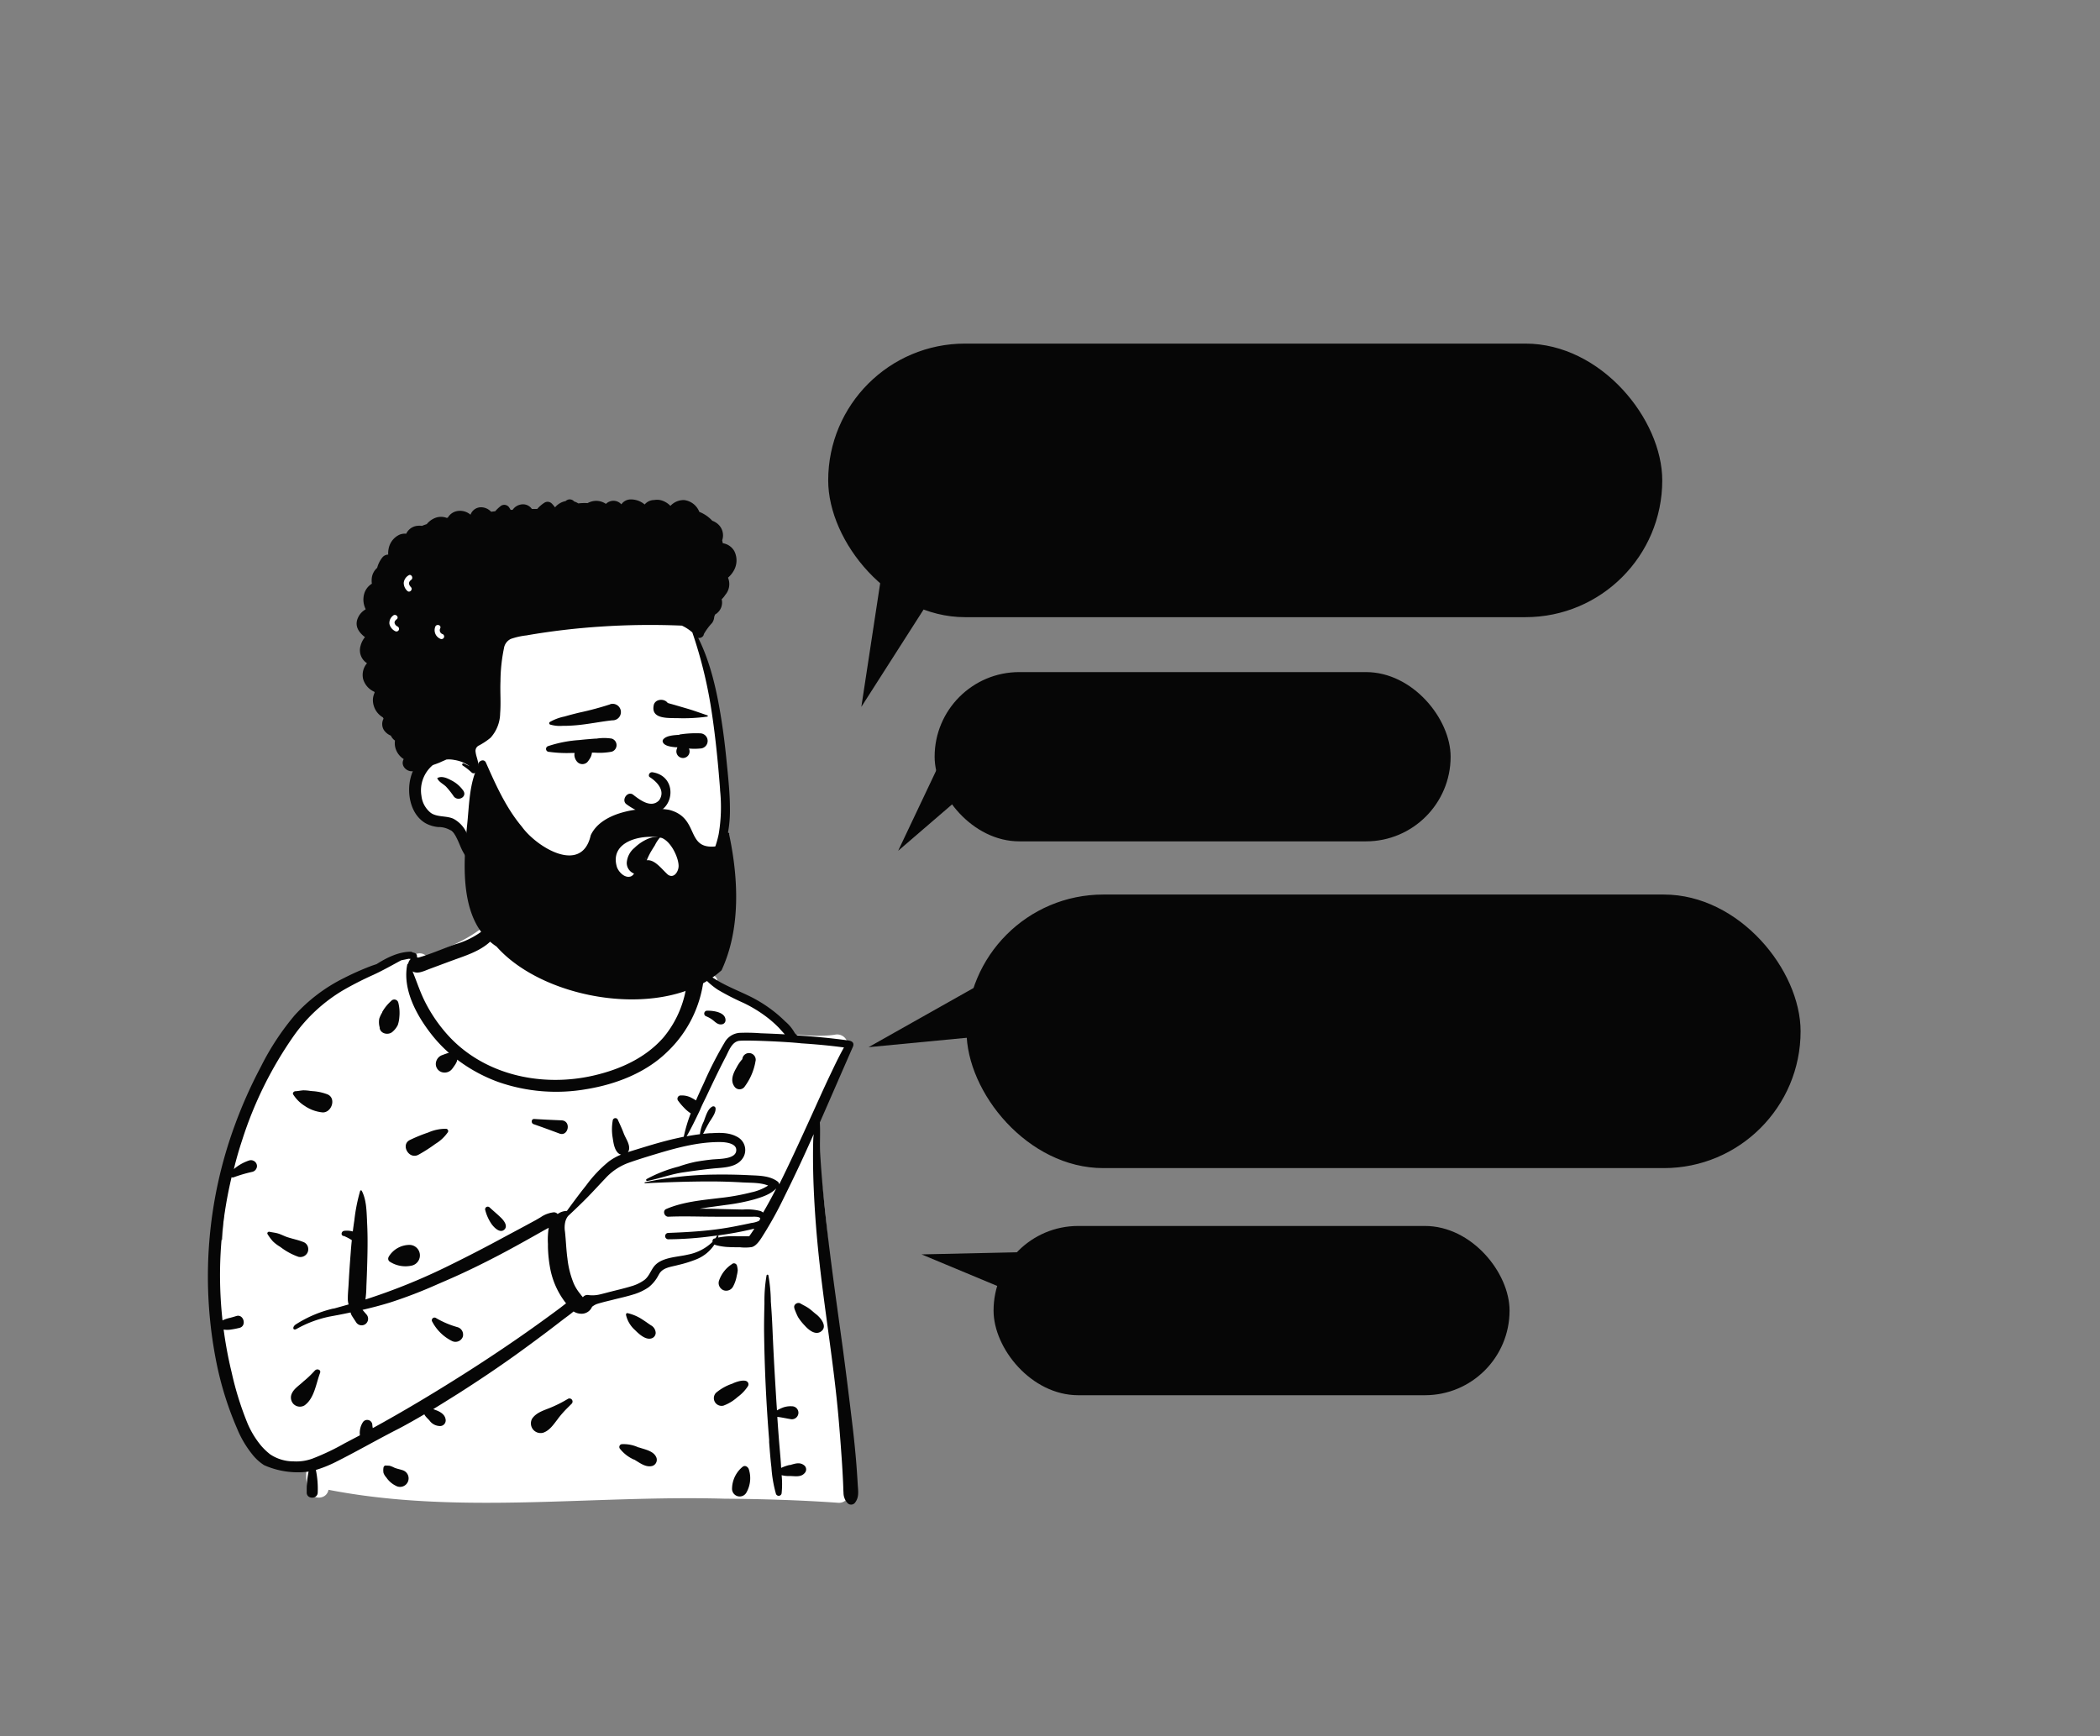
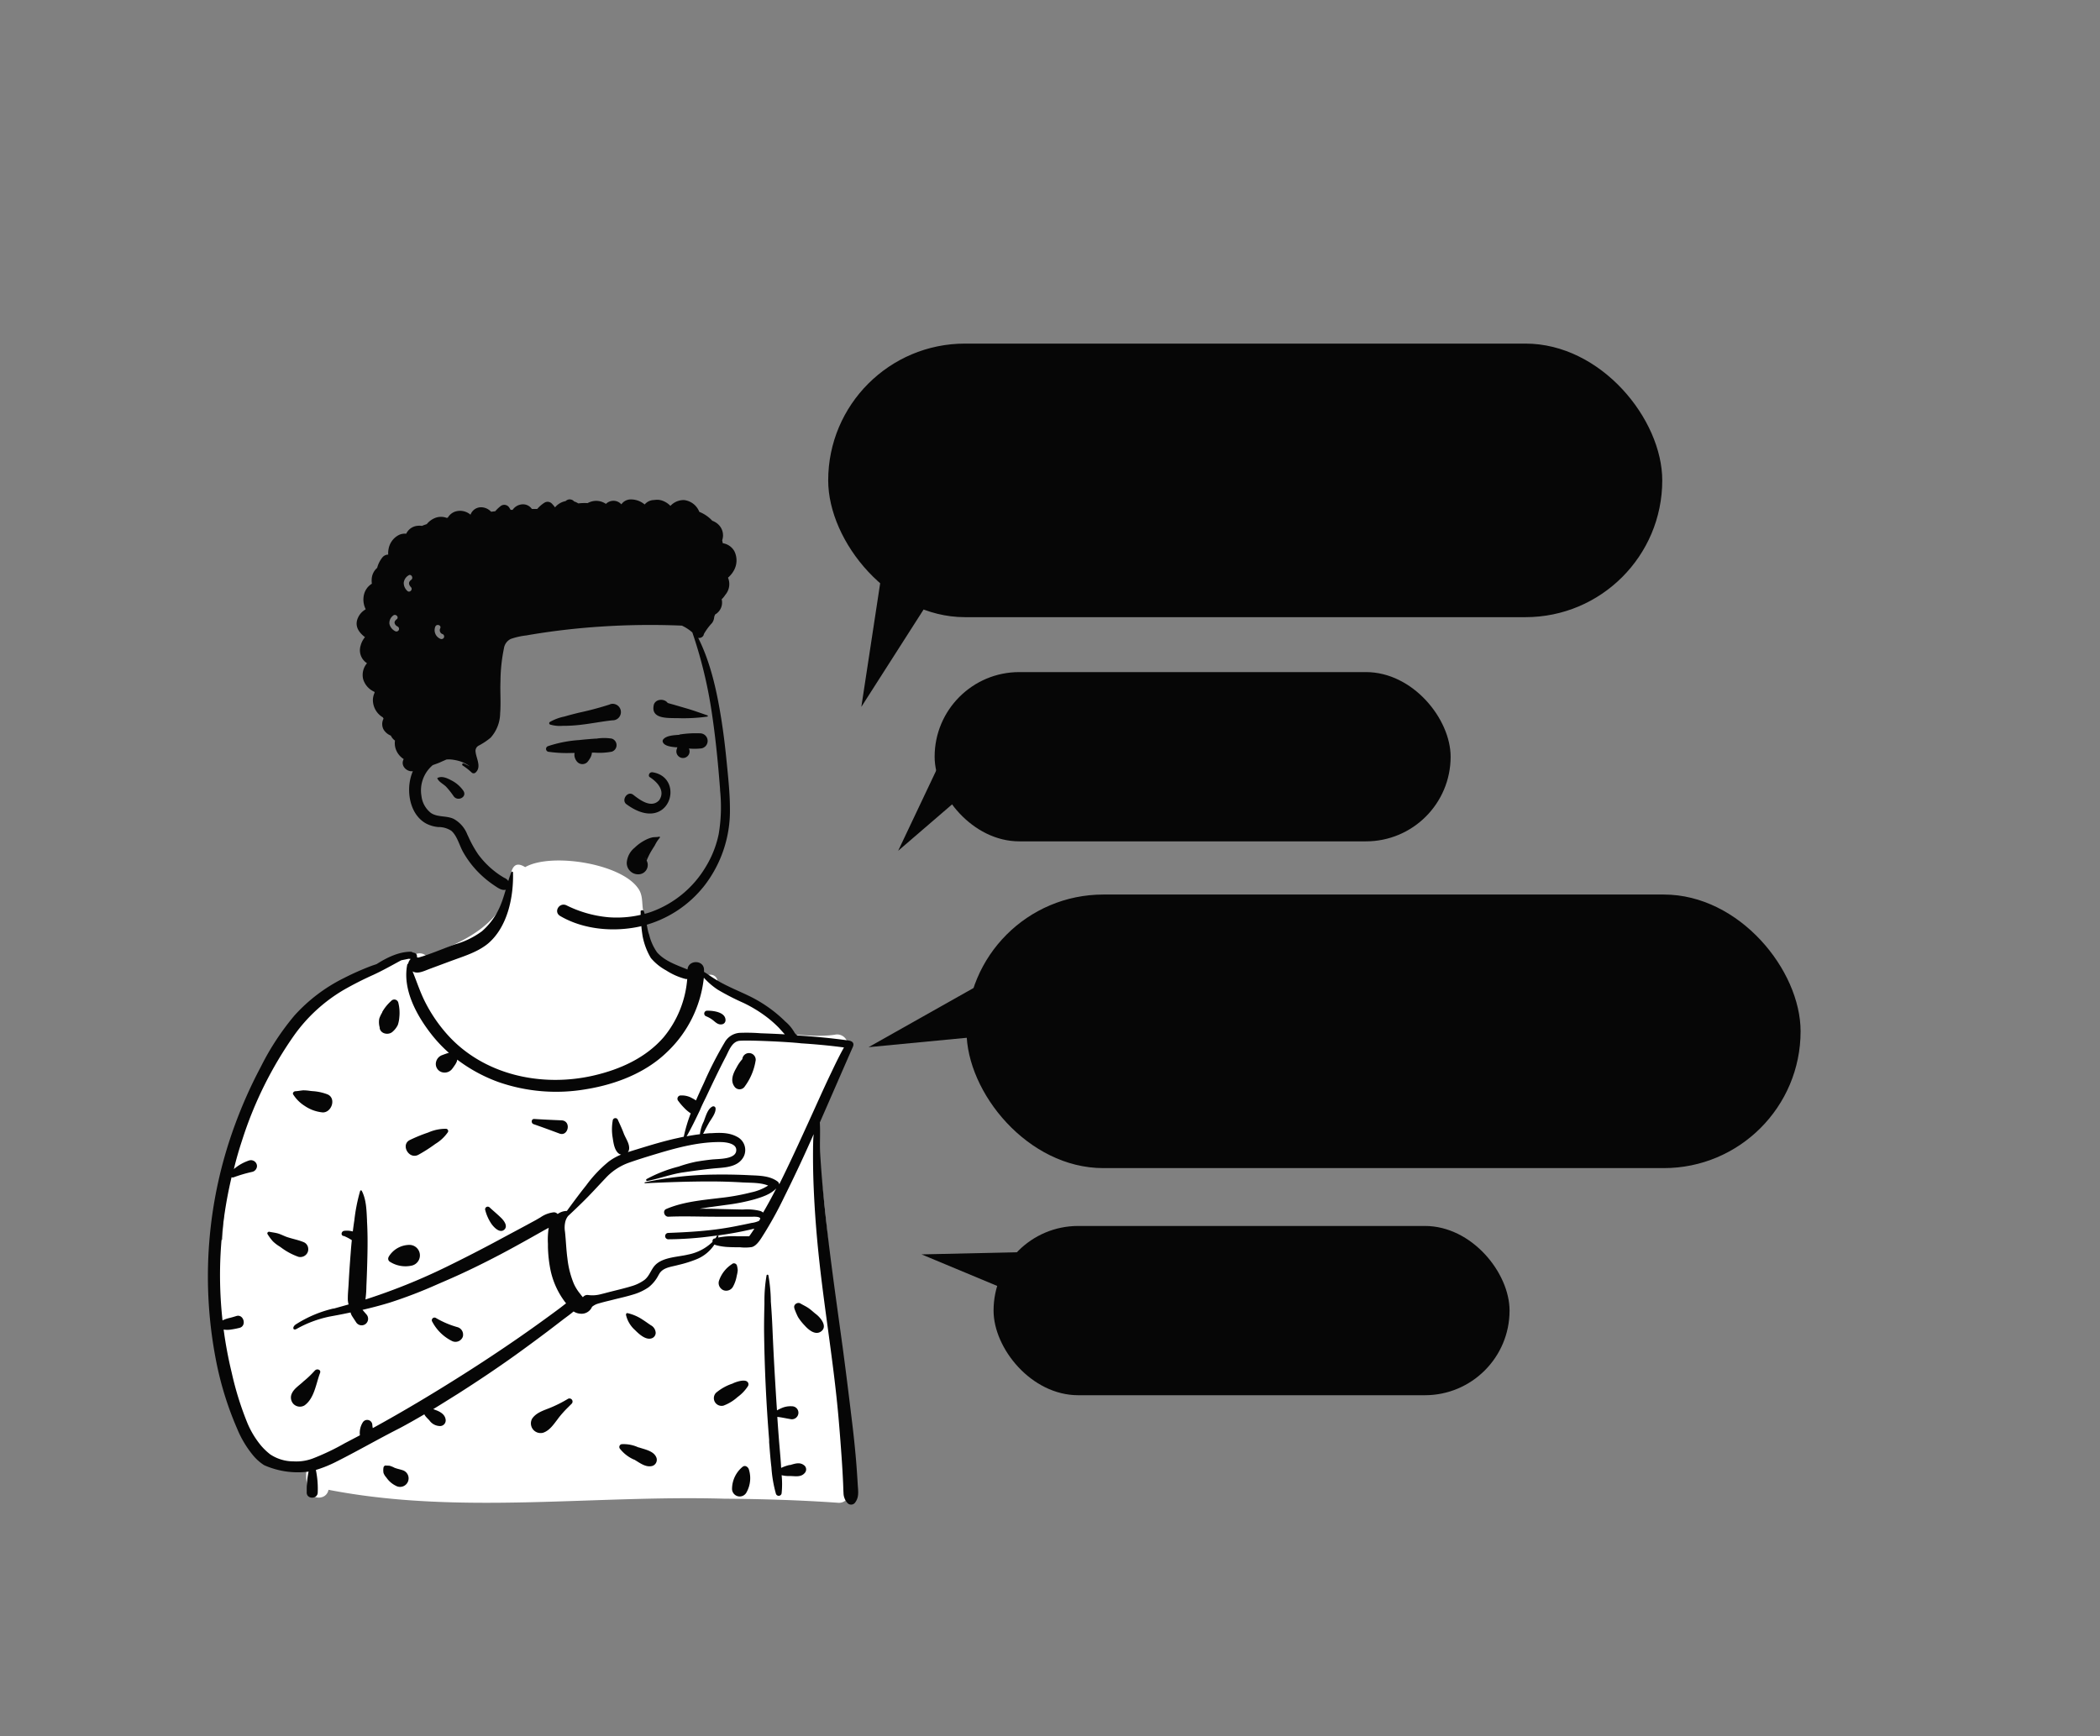
<svg xmlns="http://www.w3.org/2000/svg" id="Capa_1" data-name="Capa 1" viewBox="0 0 508.85 420.81">
  <rect x="0" y="0" width="508.85" height="420.81" fill="#808080" stroke="none" />
  <title>Mesa de trabajo 48</title>
  <g id="Introduction">
    <g id="variations">
      <g id="images">
        <path d="M197.3,277.83c-.66-1.82.31-3.64.85-5.41a110.43,110.43,0,0,1,6.94-17.93,2.56,2.56,0,0,0-2.85-3.72c-3.65.52-7.41.11-11.06-.12-1.34-3.46-4.9-4.89-7.71-6.88-3.19-2-6.28-4.27-9.6-6-.18-1.65-2.18-2.05-3.4-.88-3.35-2.08-7.37-1.7-11-3.06-2.73-4.42-2.94-9.06-3.66-13.33-.31-1.85,0-3.65-1.25-5.3-4.26-6-21.1-8.6-27.31-5.05-3.34-2.08-3.42,1.7-4,4a7.35,7.35,0,0,0-.81,3.87c-3.59,7.51-11.8,10.9-19.16,13.65a2.31,2.31,0,0,0-3.12-.05,48.65,48.65,0,0,0-17.9,7.63C76.26,241,72,246,68.89,251.27a2.29,2.29,0,0,0-.32,1.65c-9.5,13.94-14,30.63-14.68,47.48-6.11,3.67,2.91,36.64,5,43.48h0c1.37,2.41,2.91,9.29,6.32,8.76,2.34,2.64,6.06,2.12,9.24,2.33a11.53,11.53,0,0,0,.35,6.21c.73,2.33,4.3,2.41,4.8-.13,31.6,6.14,64,1.24,96,2.16,9.24.06,18.47.35,27.69,1a2.55,2.55,0,0,0,2.53-2.53c-2-21.08-3.85-48.82-6.06-69.7C199.2,287.22,198.79,282.41,197.3,277.83Z" fill="#fff" fill-rule="evenodd" />
        <path d="M123.85,211.44a.23.23,0,0,1,.46.06c.15,5.93-1.33,13.17-6.07,17.18-2.43,2-5.65,3-8.61,4.08l-.33.12-5.22,1.94c-1.39.52-2.88,1.31-4.11.59,1,2.45,1.82,5,3,7.34a36.68,36.68,0,0,0,5.54,8.1c8.79,9.71,22.72,12.67,35.21,9.83,6.44-1.47,12.7-4.25,17.09-9.31a25.23,25.23,0,0,0,5.71-14.12,1.19,1.19,0,0,1-.42,0,16.1,16.1,0,0,1-4.57-2l-.13-.08a12.85,12.85,0,0,1-3.69-3,16.24,16.24,0,0,1-2-5.3,39,39,0,0,1-.48-6.1c0-.15.64-.23.71-.08.6,1.31.79,4.18,1.25,5.54l.1.27a12.54,12.54,0,0,0,1.93,4.31c1.91,2.16,4.79,3.07,7.37,4.15.18-2.44,4.08-2.38,4,.16,0,.14,0,.28,0,.42.3.17.6.36.88.55l.26.18c1,.69,2.05,1.35,3.14,1.94,2.1,1.14,4.33,2.05,6.48,3.08a33.22,33.22,0,0,1,6.12,3.79,32.2,32.2,0,0,1,2.57,2.24l.22.22a9.82,9.82,0,0,1,2.22,2.64c.1.23.58.75.85.77,4.09.26,8.18.64,12.24,1.21,1.06.15,1.47.69,1.08,1.57-1.33,3-6.57,15.07-8,18.3.16,2.38-.06,5.18.09,7.55q.31,5.2.83,10.4c1.2,12.37,3,24.68,4.68,37,.82,6.16,1.58,12.34,2.32,18.51.37,3.12.69,6.25.94,9.38.1,1.3.19,2.61.27,3.92l.07,1.16c.1,1.46.32,2.85-.58,4.1a1.21,1.21,0,0,1-1.88.25,3.71,3.71,0,0,1-1-2.49c-.05-.81-.06-1.63-.1-2.45q-.12-2.65-.3-5.31c-.24-3.53-.51-7.07-.82-10.6-1.09-12.37-3.17-24.65-4.55-37-.7-6.22-1.2-12.46-1.46-18.71-.13-3.13-.18-6.25-.15-9.38,0-1.17.07-2.33.15-3.49q-3.11,7.06-6.53,14l-.54,1.09a92.07,92.07,0,0,1-4.66,8.57l-.29.47c-.71,1.11-1.67,2.87-2.95,3.22a10.81,10.81,0,0,1-2.9.05c-.91,0-1.82,0-2.72-.05a13.66,13.66,0,0,1-3-.44,3.57,3.57,0,0,1-.46-.16,9.39,9.39,0,0,1-4.39,3.58,29.08,29.08,0,0,1-4.28,1.34l-.51.13c-1.55.39-3.33.57-4.2,2.07l-.2.35a8.93,8.93,0,0,1-2.36,2.87,13,13,0,0,1-3.9,1.81c-1.4.43-2.83.75-4.26,1.1l-.39.1c-.93.24-1.88.45-2.82.71-.39.11-.8.22-1.19.35a4.34,4.34,0,0,0-1.15.67,2.76,2.76,0,0,1-2.85,1.67,3.55,3.55,0,0,1-1.63-.54c-.85.73-1.79,1.38-2.66,2.05q-1.83,1.41-3.67,2.81-3.81,2.87-7.67,5.65c-4.58,3.28-9.26,6.41-14,9.43-2,1.25-4,2.51-6,3.73l.22.08.43.17c1,.37,2.13,1,2.33,2.16a1.37,1.37,0,0,1-1.29,1.69,3.2,3.2,0,0,1-2.63-1.38c-.3-.32-.64-.63-.93-1a2.22,2.22,0,0,1-.29-.46c-2,1.17-4,2.31-6,3.37l-.51.26c-5.07,2.59-10,5.44-15.12,8a29.63,29.63,0,0,1-4.65,1.85,22.52,22.52,0,0,1,.45,5.43c0,1.72-2.73,1.71-2.67,0l0-.83a21.1,21.1,0,0,1,.46-4.2A20.1,20.1,0,0,1,64,355.08a11.55,11.55,0,0,1-2.73-2.44,25.17,25.17,0,0,1-3.83-6.45,79.31,79.31,0,0,1-4.87-15.36A106.36,106.36,0,0,1,57,272.41a112.05,112.05,0,0,1,6-13.49l.28-.54a63,63,0,0,1,8.06-12.26,40.08,40.08,0,0,1,12-9.09,65.84,65.84,0,0,1,6.79-3l1.13-.38c2.41-1.54,5.34-3,8.27-3a.7.7,0,0,1,.48.19,2.07,2.07,0,0,1,.43.1.82.82,0,0,1,.6.78l0,.12,0,.16.3.08c2.81-.79,5.57-2,8.31-3l.62-.22a20,20,0,0,0,6.53-3.19,16.74,16.74,0,0,0,4.29-5.84C122.26,217.2,122.82,214.24,123.85,211.44Zm56.16,144c.56-.41,1.21.07,1.42.58a7.06,7.06,0,0,1-.61,5.77,1.86,1.86,0,0,1-3.44-.93A7,7,0,0,1,180,355.43Zm5.74-46.36a.23.23,0,0,1,.44,0,38.91,38.91,0,0,1,.59,6.11v.22q.26,3.35.4,6.7.28,6.58.68,13.16c.13,2.18.26,4.36.41,6.53a11.4,11.4,0,0,1,1.41-.67,5.4,5.4,0,0,1,2.22-.32,1.56,1.56,0,0,1,1.55,1.78,1.59,1.59,0,0,1-2,1.31c-1-.16-2.06-.41-3.1-.52.11,1.69.23,3.37.36,5.05.17,2.22.39,4.44.54,6.67,0,.21,0,.42.05.64a9.88,9.88,0,0,1,2-.7l.19,0c1.08-.31,2.24-.74,3.25,0a1.26,1.26,0,0,1,.25,1.94c-.85,1-2.1.79-3.27.74l-.63,0a7.18,7.18,0,0,1-1.69-.21,22.36,22.36,0,0,1,0,4.33.71.71,0,0,1-1.38.19,31,31,0,0,1-1.1-6.43c-.24-2-.39-4.05-.55-6.07l0-.61q-.54-6.68-.85-13.36t-.38-13.37q0-3,.09-6.09l0-.61A36.19,36.19,0,0,1,185.75,309.07ZM92.91,355.76c0-.28.26-.64.6-.59s.63,0,.94.07a5.74,5.74,0,0,1,1.12.46c.61.25,1.29.37,1.92.58a2.07,2.07,0,1,1-1.6,3.78,5.9,5.9,0,0,1-2.14-1.8l-.16-.22a3.23,3.23,0,0,1-.66-1.07A3.78,3.78,0,0,1,92.91,355.76ZM150.59,350a8.48,8.48,0,0,1,4.11.78l.11,0c1.39.48,3.42.82,4.14,2.24a1.56,1.56,0,0,1-.92,2.26c-1.6.4-3-.77-4.37-1.56l-.07,0a8.92,8.92,0,0,1-3.42-2.68A.7.7,0,0,1,150.59,350ZM99,232.36q-.89.19-1.77.36c-2.25,1.21-4.44,2.46-6.76,3.53a81.34,81.34,0,0,0-7.27,3.7,39.07,39.07,0,0,0-11.86,10.86,93.49,93.49,0,0,0-12.67,25.52c-.76,2.3-1.44,4.64-2,7a10.88,10.88,0,0,1,3.75-2.11,1.48,1.48,0,0,1,1.65.67,1.4,1.4,0,0,1,.2.74A1.49,1.49,0,0,1,61.11,284a34.67,34.67,0,0,0-4.44,1.3.7.7,0,0,1-.56,0A104.19,104.19,0,0,0,53.44,304a99.89,99.89,0,0,0,.48,16,7.58,7.58,0,0,1,1.4-.52c.64-.15,1.28-.33,1.91-.53,1.81-.6,2.64,2.4.79,2.86-.69.17-1.39.31-2.09.41a5.62,5.62,0,0,1-1.74,0A100.17,100.17,0,0,0,56,332.06l.17.71A75.79,75.79,0,0,0,60,345a21.64,21.64,0,0,0,3.27,5.36,15.07,15.07,0,0,0,2.2,2.1,10.16,10.16,0,0,0,5.63,1.7,11.36,11.36,0,0,0,4.77-.73,58,58,0,0,0,7.75-3.71l.26-.13,3.33-1.75a4.78,4.78,0,0,1,.69-3.12,1.25,1.25,0,0,1,2.32.59v0a5.55,5.55,0,0,0,.11.79c7.39-4.05,14.63-8.39,21.75-12.9q6.89-4.36,13.6-9c2.23-1.55,4.45-3.12,6.64-4.72,1.15-.83,2.3-1.68,3.44-2.53.47-.36.93-.73,1.41-1.09-.12-.14-.23-.29-.34-.43a19.49,19.49,0,0,1-3.5-7.95,32.29,32.29,0,0,1-.56-5.28l0-.76a18,18,0,0,1,.19-3.89l-1,.54-3.55,2c-2.37,1.33-4.74,2.64-7.15,3.91-4.3,2.25-8.64,4.39-13.1,6.31l-2.17.94a113,113,0,0,1-11.47,4.41c-2.21.68-4.44,1.26-6.68,1.78l.91,1.06a1.6,1.6,0,0,1-.16,2.36,1.58,1.58,0,0,1-2.32-.44l-.94-1.44a2.72,2.72,0,0,1-.38-.91c-1,.22-2.06.43-3.1.63l-2,.37a27.81,27.81,0,0,0-8,3c-.87.48-1.11-.45-.19-1.09a29.1,29.1,0,0,1,9.08-3.85l.16,0q1.78-.5,3.57-1a4.86,4.86,0,0,1-.19-1.5c0-1.2.14-2.41.2-3.61.13-2.52.31-5,.51-7.55.07-1,.16-2,.26-2.92a11.14,11.14,0,0,0-1.9-1l-.12,0c-.75-.2-.5-1.18.18-1.26a5.25,5.25,0,0,1,1.81.09l.27.06c.11-.9.23-1.79.37-2.69a42.67,42.67,0,0,1,1.4-7.1.22.22,0,0,1,.4-.06c1.11,2.13,1.15,4.73,1.27,7.09l0,.28c.15,2.58.16,5.19.11,7.77s-.14,5.31-.26,8a25.77,25.77,0,0,1-.23,3.2,147.42,147.42,0,0,0,19.4-7.8q6.62-3.23,13.1-6.72c2.16-1.17,4.34-2.32,6.5-3.49l2.27-1.23L131,295a7,7,0,0,1,3.19-1.2,1.2,1.2,0,0,1,.93.42,3.84,3.84,0,0,1,2.24-.75c1.22-1.68,2.45-3.34,3.73-5l.95-1.2a31.16,31.16,0,0,1,5.46-5.77,13.22,13.22,0,0,1,3-1.68,1.58,1.58,0,0,1-.72-.38c-1-.95-1.16-2.71-1.37-4a12.3,12.3,0,0,1,.08-4,.65.65,0,0,1,1.18-.15c.45,1,.93,2,1.34,3.05l.12.32c.44,1.17,1.38,2.4,1.32,3.67a1.61,1.61,0,0,1-.31.89c.89-.29,1.81-.56,2.7-.84,2.82-.87,5.66-1.72,8.53-2.39l2.31-.51a38.24,38.24,0,0,1,1.69-5.66,8.69,8.69,0,0,1-1.65-1.4,14.55,14.55,0,0,1-1.35-1.59.8.8,0,0,1,.56-1.35h.21a5.11,5.11,0,0,1,2.21.47l.24.13a8.65,8.65,0,0,1,1.05.61c.43-1,.88-2,1.34-3l.59-1.26a88.78,88.78,0,0,1,5-9.77,4.54,4.54,0,0,1,3.63-2.35,43.58,43.58,0,0,1,5.11.1c2,.07,3.91.15,5.86.26-.5-.53-1-1.11-1.46-1.61a28.14,28.14,0,0,0-2.64-2.36,32.39,32.39,0,0,0-5.94-3.66,59.59,59.59,0,0,1-6.21-3.19,17.89,17.89,0,0,1-3.37-2.9,29.05,29.05,0,0,1-9,18.09c-5.18,5-12.35,7.74-19.37,8.9a42.53,42.53,0,0,1-21.46-1.73,37.9,37.9,0,0,1-9.93-5.41,2.36,2.36,0,0,1-.15.58,5,5,0,0,1-.38.68l-.27.39a7,7,0,0,1-.52.7,2.25,2.25,0,0,1-1.8.78,2.07,2.07,0,0,1-2-2.6,2.29,2.29,0,0,1,1.46-1.62l.72-.27.19-.06a4.83,4.83,0,0,1,.74-.22,33.26,33.26,0,0,1-3.94-4.11c-3.72-4.64-7.4-11.15-6.15-17.31a.23.23,0,0,1,.22-.19,2,2,0,0,1,.61-1.14A4.52,4.52,0,0,0,99,232.36ZM137.64,339a.75.75,0,0,1,.9,1.17l-.89.89a25.5,25.5,0,0,0-2.35,2.63l-.17.24c-1,1.3-2,2.81-3.56,3.3a2.35,2.35,0,0,1-2.63-3.42c1-1.48,2.82-2,4.42-2.65A31.77,31.77,0,0,0,137.64,339Zm-61.35-6.83c.43-.56,1.56-.27,1.27.54-1,2.61-1.36,6.16-3.78,7.89a2.19,2.19,0,0,1-2.66-.34,2.28,2.28,0,0,1-.35-2.66c.52-1.09,1.77-1.88,2.65-2.71l.08-.08A24,24,0,0,0,76.29,332.15Zm101.49,3c.77-.33,2.79-1,3.39-.21l.07.09a.85.85,0,0,1,0,.87,9.85,9.85,0,0,1-2.41,2.57l-.11.08a10.54,10.54,0,0,1-3.41,2.08,1.87,1.87,0,0,1-1.81-3.11,12.1,12.1,0,0,1,4-2.23Zm-73.07-14.9a.65.65,0,0,1,.88-.88,22,22,0,0,0,5.28,2.25,1.86,1.86,0,0,1,1.34,1.76v.12a1.39,1.39,0,0,1-.24.79,1.89,1.89,0,0,1-2.49.66A10.86,10.86,0,0,1,104.71,320.25Zm47-1.66a.3.3,0,0,1,.36-.37,10.94,10.94,0,0,1,3.78,1.67c.63.4,1.23.85,1.85,1.26a2.2,2.2,0,0,1,1.18,1.84,1.42,1.42,0,0,1-1,1.34c-1.43.46-3.06-1.05-4-2l0,0A7,7,0,0,1,151.67,318.59Zm40.78-1.6c-.31-.84.76-1.53,1.45-1.12s1.37.71,2,1.15,1.09.89,1.64,1.33l.27.21c1,.81,2.65,2.8,1.22,4s-3.17-.31-4.08-1.34l-.07-.07a12.36,12.36,0,0,1-1.56-2A18,18,0,0,1,192.45,317ZM179,252.26c-1.71.33-2.4,2.44-3.12,3.81-1.7,3.25-3.26,6.55-4.82,9.85-.49,1-1,2-1.43,3.07a1.63,1.63,0,0,1-.11.23c-1,2.1-2,4.17-3.14,6.16,1.07-.2,2.14-.37,3.22-.51a9.2,9.2,0,0,1,1-3.23l0-.07c.43-1.1.88-2.83,2-3.39a.53.53,0,0,1,.79.45c.08,1.21-1.1,2.59-1.67,3.61-.35.62-.69,1.24-1,1.87-.13.24-.23.47-.36.68.56-.06,1.12-.12,1.67-.16l.37,0c2.07-.14,4.27-.18,6.14.84a3.59,3.59,0,0,1,1.67,4.82c-1.19,2.29-3.8,2.6-6.11,2.78-2.87.23-5.75.65-8.6,1.06s-5.73,1.51-8.64,2.07a.25.25,0,0,1-.19-.45,33.22,33.22,0,0,1,7.64-3l.21-.06a32.11,32.11,0,0,1,4.19-1.16c1.4-.24,2.8-.43,4.21-.57l.14,0c1.55-.13,5.51-.08,5.34-2.38-.11-1.52-2.58-1.78-3.71-1.8-5.17-.08-10.38,1.29-15.29,2.76l-1.1.33c-2,.61-4,1.23-6,1.94a14.09,14.09,0,0,0-5.63,3.78c-1.81,1.9-3.56,3.85-5.43,5.68q-1.77,1.74-3.59,3.43A3.83,3.83,0,0,0,137,296a6.14,6.14,0,0,0-.1,2.49c.24,2.18.3,4.38.6,6.56a22.37,22.37,0,0,0,1.52,6,11,11,0,0,0,1.25,2.12l.4.51a8.76,8.76,0,0,0,.57.7,1.36,1.36,0,0,1,1.23-.54,7.66,7.66,0,0,0,2.94-.15c.81-.19,1.61-.41,2.42-.62,1.58-.4,3.17-.77,4.74-1.23l.26-.08a10.27,10.27,0,0,0,3.31-1.56c1.12-.87,1.47-2.13,2.3-3.23,1.79-2.33,5.64-2.28,8.25-2.92a11.74,11.74,0,0,0,5.88-3l.09-.1a.68.68,0,0,1,.31-.76l.06,0a.61.61,0,0,1,.32-.08,7.31,7.31,0,0,0,.41-.66c.1-.19.36-.05.32.14s0,.22-.07.33a18.94,18.94,0,0,1,4.63-.31h2c.34,0,.85,0,.89,0l.05,0c.12-.05-.05,0,0-.07l.28-.38c.32-.46.63-.92.93-1.4a83.11,83.11,0,0,1-10,1.79,83.85,83.85,0,0,1-10.85.79.77.77,0,0,1,0-1.54c3.83-.15,7.65-.35,11.46-.84q3-.39,5.89-1c.75-.14,1.5-.3,2.25-.46l.56-.12a5.94,5.94,0,0,0,1.84-.52l.28-.49c0-.58-1.51-.5-1.85-.5h-2.92l-5.84,0c-3.88,0-7.79-.17-11.67,0-1,0-1.44-1.47-.51-1.87,4.12-1.76,8.68-2.14,13.08-2.68a53.49,53.49,0,0,0,6.88-1.19l.56-.14a12.47,12.47,0,0,0,4.18-1.67c-1.8-.73-4-.65-5.89-.75h-.14q-3.92-.24-7.83-.25c-5.35,0-10.69.19-16,.44a.12.12,0,0,1,0-.23,84.14,84.14,0,0,1,16.67-1.87q3.93-.06,7.85.11l1,.05c2.22.1,4.7.12,6.56,1.47a1,1,0,0,1,.46.74c2.5-5,4.81-10.07,7.12-15.13,1.8-3.93,3.54-7.89,5.41-11.79l.6-1.26c.81-1.68,1.64-3.37,2.56-5-3.44-.46-6.91-.78-10.37-1C190.83,252.46,180.53,252,179,252.26Zm-1.53,54a.76.76,0,0,1,1.1.45,6.2,6.2,0,0,1,.19,1.13,7.8,7.8,0,0,1-.24,1.35,8.29,8.29,0,0,1-.94,2.69,1.87,1.87,0,0,1-1.6.92,1.7,1.7,0,0,1-1.3-.55,1.85,1.85,0,0,1-.48-1.8A7.76,7.76,0,0,1,177.48,306.28Zm-83.3-1.66a5.91,5.91,0,0,1,5-2.9,2.54,2.54,0,0,1,.67,5,7,7,0,0,1-5.37-.92A.85.85,0,0,1,94.18,304.62Zm-29.33-5.5c-.21-.3.13-.65.44-.58.69.15,1.44.22,2.11.42s1.36.56,2,.8c1.44.51,3,.76,4.36,1.37a1.83,1.83,0,0,1,.94,1.64v.13a1.83,1.83,0,0,1-.25.82,1.94,1.94,0,0,1-2.15.88A15.77,15.77,0,0,1,68,302.25l-.24-.16a9.27,9.27,0,0,1-1.64-1.26A12.42,12.42,0,0,1,64.85,299.12Zm52.73-5.86a.64.64,0,0,1,1.07-.62c.93.86,1.89,1.65,2.79,2.53l.06.06c.65.65,1.59,1.91.75,2.75-1.08,1.07-2.58-.53-3.16-1.36A10.61,10.61,0,0,1,117.58,293.26ZM188.1,288c-1.37,1.45-3.47,2.12-5.33,2.67A46.67,46.67,0,0,1,176,292c-2.19.31-4.37.58-6.52.94,1.63,0,3.26,0,4.89.06l5.63.13a13,13,0,0,1,4.27.36,2.54,2.54,0,0,1,.64.37Q186.58,291,188.1,288Zm-84.33-13.54a10.36,10.36,0,0,1,4.29-.9.55.55,0,0,1,.47.82,9.85,9.85,0,0,1-3,2.82l-.1.07a36.9,36.9,0,0,1-4,2.56c-2.35,1.32-4.45-2.46-2.08-3.57A37.7,37.7,0,0,1,103.77,274.46Zm25.69-3.28c2.19.14,4.37.24,6.56.33,2.53.1,1.68,4-.44,3.21s-4.18-1.55-6.29-2.28c-.64-.22-.59-1.27.13-1.26Zm-56-6.94a11,11,0,0,1,1.71.14l.6.06a12.09,12.09,0,0,1,3.59.78c2.19.94,1,4.45-1.18,4.37A9.26,9.26,0,0,1,73.81,268a8.89,8.89,0,0,1-2.74-2.72c-.27-.36.1-.78.47-.82C72.18,264.43,72.83,264.29,73.47,264.24Zm109.63-7.18a14.31,14.31,0,0,1-2.61,6.22,1.5,1.5,0,0,1-2.55,0c-.95-1.36-.36-2.92.35-4.22l.22-.39a9.49,9.49,0,0,1,1.38-2v-.06A1.62,1.62,0,1,1,183.1,257.06Zm-88.29-14.5a1,1,0,0,1,1.72.46,10.15,10.15,0,0,1,.24,3.51,7.46,7.46,0,0,1-.37,1.88A5.11,5.11,0,0,1,95.17,250c-.94.93-2.92.62-3.17-.84l0-.18a4.71,4.71,0,0,1-.1-2.11,7.26,7.26,0,0,1,.72-1.52l0-.1A10.6,10.6,0,0,1,94.81,242.56Zm76.5,2.38h.19c1.52,0,4.3.4,4.31,2.28a1,1,0,0,1-.76,1c-.91.21-1.49-.32-2.14-.86a6.61,6.61,0,0,0-1.79-1.06A.7.7,0,0,1,171.31,244.94Z" fill="#060606" fill-rule="evenodd" />
-         <path d="M173.93,171.76c-.79-6.26-3.25-12.91-5.84-18.74-5.82-12.34-19.16-14-31.12-16.59-11.8-1.72-24.29-3.27-35.91.16-6.53,1.6-9.08,9.39-8,15.53.59,3.83,2.33,7.45,3.81,11a61.61,61.61,0,0,1,4.83,23c-.2,5.16-.93,11,5,13.22,5.63,2.81,6.11,10.4,13.17,14.72,2.85,5.78,10.62,6.28,16.21,7.62a107.35,107.35,0,0,0,10.69,1.5c10.38,1.33,18.69-1.68,24.12-10.93,3.63-5.62,6.34-12.12,5.67-19C175.84,186.08,174.73,178.93,173.93,171.76Z" fill="#fff" fill-rule="evenodd" />
        <path d="M137.06,121.44a1.39,1.39,0,0,1,2.06.09,3.88,3.88,0,0,1,1,.47,13.2,13.2,0,0,1,2.26-.07,3.68,3.68,0,0,1,.57-.26,4.13,4.13,0,0,1,3.87.45,2.62,2.62,0,0,1,2-.75,2.54,2.54,0,0,1,1.74.86,2.75,2.75,0,0,1,2.11-1.19,5.15,5.15,0,0,1,3.54,1.22,3,3,0,0,1,2.32-1.08,3.87,3.87,0,0,1,1.79.1,5,5,0,0,1,2.13,1.32,4.37,4.37,0,0,1,3.31-1.41,4.52,4.52,0,0,1,3.69,2.86,8.5,8.5,0,0,1,3,2l.14.15a4.45,4.45,0,0,1,1.3.75,3.64,3.64,0,0,1,1.1,4c.06.23.1.47.15.7a3.86,3.86,0,0,1,2.8,1.93,5,5,0,0,1-.23,4.87A6.45,6.45,0,0,1,176.4,140a4,4,0,0,1-.66,4.17,5.52,5.52,0,0,1-.87,1.06,3.33,3.33,0,0,1-1.59,3.69l-.11.27-.06.14a1.21,1.21,0,0,1-.05.18,2.84,2.84,0,0,1-.53,1.48,13.81,13.81,0,0,0-2,2.72l0,.12a1.17,1.17,0,0,1-1.35.75c3,6,4.49,12.79,5.55,19.39.53,3.29.94,6.6,1.27,9.91l.33,3.31c.28,2.93.54,5.88.54,8.82a29.69,29.69,0,0,1-6,18.38,27.62,27.62,0,0,1-15.53,10.08c-6.38,1.47-13.87.89-19.6-2.48-1.69-1-.21-3.39,1.51-2.59a28.48,28.48,0,0,0,10.16,2.89A26.08,26.08,0,0,0,157.77,221,25.36,25.36,0,0,0,171,210.09a24.85,24.85,0,0,0,3.14-7.91,39.23,39.23,0,0,0,.34-10.66l0-.24c-.52-6.83-1.2-13.69-2.3-20.45a109,109,0,0,0-4.42-17.56,10.49,10.49,0,0,0-2.53-1.65,181.27,181.27,0,0,0-20.05.26,169.68,169.68,0,0,0-17,2l-.6.11a17.44,17.44,0,0,0-3.8.85,3,3,0,0,0-1.67,2.28,40.78,40.78,0,0,0-.84,8c-.11,2.58.13,5.18-.08,7.76a9,9,0,0,1-2.32,5.91,16.1,16.1,0,0,1-2.82,1.88,1.44,1.44,0,0,0-.81,1.55c.17,1.62,1.48,3.66,0,5a.69.69,0,0,1-.95,0,14.77,14.77,0,0,0-2.16-1.69.28.28,0,0,1,.29-.49c.45.2.9.43,1.37.64a8.56,8.56,0,0,0-3.72-1.51,6.69,6.69,0,0,0-1.9-.1c-.47.22-1,.43-1.44.64s-1.24.49-1.86.71a8,8,0,0,0-2.75,7.46,6.11,6.11,0,0,0,2.31,4.15c1.6,1.07,3.74.61,5.47,1.41a7.34,7.34,0,0,1,3.34,3.81l.31.65a26.81,26.81,0,0,0,2.32,4.15,21.06,21.06,0,0,0,3.85,4,18.7,18.7,0,0,0,2.22,1.54l.21.13a2.18,2.18,0,0,1,1.4,1.86,1,1,0,0,1-.47.82c-1.19.75-2.36-.18-3.35-.84a24.61,24.61,0,0,1-3-2.37,23.39,23.39,0,0,1-4.52-5.71c-.91-1.62-1.42-3.89-2.85-5.14a5.7,5.7,0,0,0-3.21-.91,7.9,7.9,0,0,1-2.88-.84c-3.68-2-4.72-7-3.84-10.82a10.58,10.58,0,0,1,.61-1.88c-1.37.23-2.91-1.18-2.35-2.61,0-.11.09-.21.13-.32a4.7,4.7,0,0,1-2-2.67,4.29,4.29,0,0,1-.11-1.81,3,3,0,0,1-1-1.2A3.64,3.64,0,0,1,93,176.89a2.78,2.78,0,0,1-.06-2.72l-.17-.32a4.9,4.9,0,0,1-2.41-4.38,4.5,4.5,0,0,1,.42-1.62l-.06-.19A4.87,4.87,0,0,1,88,164.6a4.36,4.36,0,0,1,.93-3.87,3.72,3.72,0,0,1-1.57-4.18,5.29,5.29,0,0,1,1.08-2.14.43.43,0,0,1,0,0l-.12-.09c-1.57-1.24-2.47-2.81-1.51-4.75a4.32,4.32,0,0,1,1.77-1.88l0-.11h0a5.2,5.2,0,0,1-.34-3.64,4.24,4.24,0,0,1,1.87-2.48,5.36,5.36,0,0,1,0-1.54,3.89,3.89,0,0,1,1.3-2.32c0-.12.06-.24.09-.36a6.72,6.72,0,0,1,1.15-2.14,1.81,1.81,0,0,1,1.42-.69,5,5,0,0,1,.09-1.38,4.71,4.71,0,0,1,2.56-3.41,3.29,3.29,0,0,1,1.71-.27,3.33,3.33,0,0,1,2.58-1.9,4.37,4.37,0,0,1,1.25,0,6.87,6.87,0,0,1,.68-.27l.47-.16a5,5,0,0,1,2.06-1.51,3.89,3.89,0,0,1,2.77,0l.27-.06h0a3.29,3.29,0,0,1,2.16-1.57,3.88,3.88,0,0,1,3.34.86h0a2.71,2.71,0,0,1,2.72-1.8,3.39,3.39,0,0,1,2.27,1.08l1-.12a8.79,8.79,0,0,1,1.2-1.16,1.43,1.43,0,0,1,2.2.28l.33.54.48,0h0a3.1,3.1,0,0,1,2.44-1.34,2.61,2.61,0,0,1,2.22,1.12l1.31,0a8,8,0,0,1,1.79-1.54,1.44,1.44,0,0,1,1.72.22,8.84,8.84,0,0,1,.8.94A4.38,4.38,0,0,1,137.06,121.44ZM106,188.55c1-.56,2.31,0,3.27.52a7.84,7.84,0,0,1,3,2.56c1,1.5-1.31,2.71-2.33,1.36a19.54,19.54,0,0,0-1.89-2.38c-.7-.66-1.7-1.1-2.1-2A.05.05,0,0,1,106,188.55Zm.69-36.32,0,0c.28-.77-.94-1.1-1.22-.34a2.27,2.27,0,0,0,1.2,2.91.66.66,0,0,0,.87-.23.64.64,0,0,0-.23-.87,1,1,0,0,1-.64-1.42Zm-10.55-2.15c.62-.54-.28-1.43-.89-.89a2.25,2.25,0,0,0-.89,2,2.61,2.61,0,0,0,1.38,1.76.63.63,0,0,0,.64-1.09l-.08-.05a1.27,1.27,0,0,1-.68-.79C95.53,150.61,95.85,150.31,96.11,150.08Zm3.48-9.54,0,0c.66-.47,0-1.57-.64-1.09a2.39,2.39,0,0,0-1.15,1.78,2.63,2.63,0,0,0,.84,1.95c.57.6,1.46-.3.9-.89s-.65-1.21,0-1.71Z" fill="#060606" fill-rule="evenodd" />
        <path d="M159.7,202.77a.16.16,0,0,1,.16.27,8.62,8.62,0,0,0-1.18,1.82c-.34.54-.68,1.07-1,1.62a17,17,0,0,0-.93,1.92l-.06.13h0c.08.19.14.37.19.5v0a2.26,2.26,0,0,1-1.57,2.77,2.75,2.75,0,0,1-3.44-2.75,5.12,5.12,0,0,1,1.89-3.59,10.66,10.66,0,0,1,2.86-2,6.67,6.67,0,0,1,1.46-.52C158.63,202.84,159.19,202.91,159.7,202.77Zm-3.45,5.11a.86.86,0,0,1,.34.4A.58.58,0,0,0,156.25,207.88Zm1.15-19.57c1.59,1,4,3.23,2.31,5.64-2,2.12-4.93-.31-6.37-1.41-1.33-.86-2.82,1.34-1.59,2.33,10.36,7.67,14.56-6.31,6.45-7.7C157.31,187,157,188,157.4,188.31ZM144.28,179l.28,0a11.89,11.89,0,0,1,3.67,0,1.66,1.66,0,0,1,0,3.17,16,16,0,0,1-4.16.23h-.64a3.15,3.15,0,0,1-.47,1.39,6.37,6.37,0,0,1-.64.9,1.71,1.71,0,0,1-2.4,0,2.66,2.66,0,0,1-.74-1.69,2.31,2.31,0,0,1,.06-.52h-.75a31,31,0,0,1-5.45-.27.71.71,0,0,1-.28-1.37,30.11,30.11,0,0,1,7.6-1.49C141.66,179.2,143,179.1,144.28,179Zm20.37-1h.06a25.4,25.4,0,0,1,4.92-.28,1.84,1.84,0,0,1,0,3.68,13.59,13.59,0,0,1-2.7,0,1.6,1.6,0,1,1-3,.36l0-.05c.07-.19.13-.4.2-.61l-.38,0c-1.13-.1-2.7-.3-3.11-1.19a.64.64,0,0,1,.1-.75c.79-.94,2.74-1,3.88-1.08Zm-16.82-7.33a2,2,0,1,1,.58,3.9h-.06c-2.55.28-5.08.79-7.63,1.08-1.16.14-2.33.22-3.5.25l-.84,0a8.24,8.24,0,0,1-3.06-.3h0a.35.35,0,0,1-.08-.63,11.73,11.73,0,0,1,3.53-1.32c1.17-.34,2.36-.65,3.55-.94A75.13,75.13,0,0,0,147.83,170.7Zm10.56.29c.3-1.6,2.57-1.77,3.4-.6.54.18,1.32.37,1.81.52l2.56.75c1.77.5,3.49,1.14,5.23,1.73a.16.16,0,0,1,0,.31,41.91,41.91,0,0,1-7.25.37l-.5,0C161.45,174,157.79,174.12,158.39,171Z" fill="#060606" fill-rule="evenodd" />
-         <path d="M161.87,212c-2-1.76-4.17-5.28-7-2.49-.7.79-1,2.55-2.05,2.9-1.42.46-2.83-1-3.31-2.2-2-6.41,6.2-8.17,10.86-7.13,2.28.94,4,4.7,4.06,6.67.07,1.32-1.05,3.26-2.56,2.25m14.84-9.88a1.37,1.37,0,0,0-.07-.24,1.58,1.58,0,0,0-2,.64,3.73,3.73,0,0,0,.09.46,12.68,12.68,0,0,1-1.07,2.15.63.63,0,0,1-.27,0c-7.37.77-3.77-6.95-11.25-8.86-5.78-1-16.24.13-19,6.16-2.16,9.61-13.1,2.91-16.69-2.09-3.83-4.55-6.31-10.11-8.7-15.51-.5-1.15-2.08-.33-1.91.77-2.21,4.43-2.13,9.75-2.68,14.61-.93,9.69-1.84,23.27,7.16,29.19,11.72,13.25,41,17.93,54.52,5.75,4.68-10.07,4.1-22.35,1.82-33" fill="#060606" fill-rule="evenodd" />
      </g>
    </g>
  </g>
  <rect x="200.67" y="83.28" width="202.1" height="66.3" rx="33.15" transform="translate(603.45 232.85) rotate(180)" fill="#060606" />
  <polygon points="228.6 140.2 208.71 171.31 215.44 127.13 228.6 140.2" fill="#060606" fill-rule="evenodd" />
  <rect x="226.48" y="162.88" width="125.03" height="41.02" rx="20.51" transform="translate(577.98 366.78) rotate(180)" fill="#060606" />
  <polygon points="234.94 191.29 217.63 206.19 229.47 181.21 234.94 191.29" fill="#060606" fill-rule="evenodd" />
  <rect x="234.2" y="216.79" width="202.1" height="66.3" rx="33.15" transform="translate(670.5 499.88) rotate(-180)" fill="#060606" />
  <polygon points="247.21 250.26 210.46 253.78 249.39 231.84 247.21 250.26" fill="#060606" fill-rule="evenodd" />
  <rect x="240.75" y="297.11" width="125.03" height="41.02" rx="20.51" transform="translate(606.53 635.24) rotate(180)" fill="#060606" />
  <polygon points="244.38 312.79 223.3 304 250.93 303.38 244.38 312.79" fill="#060606" fill-rule="evenodd" />
</svg>